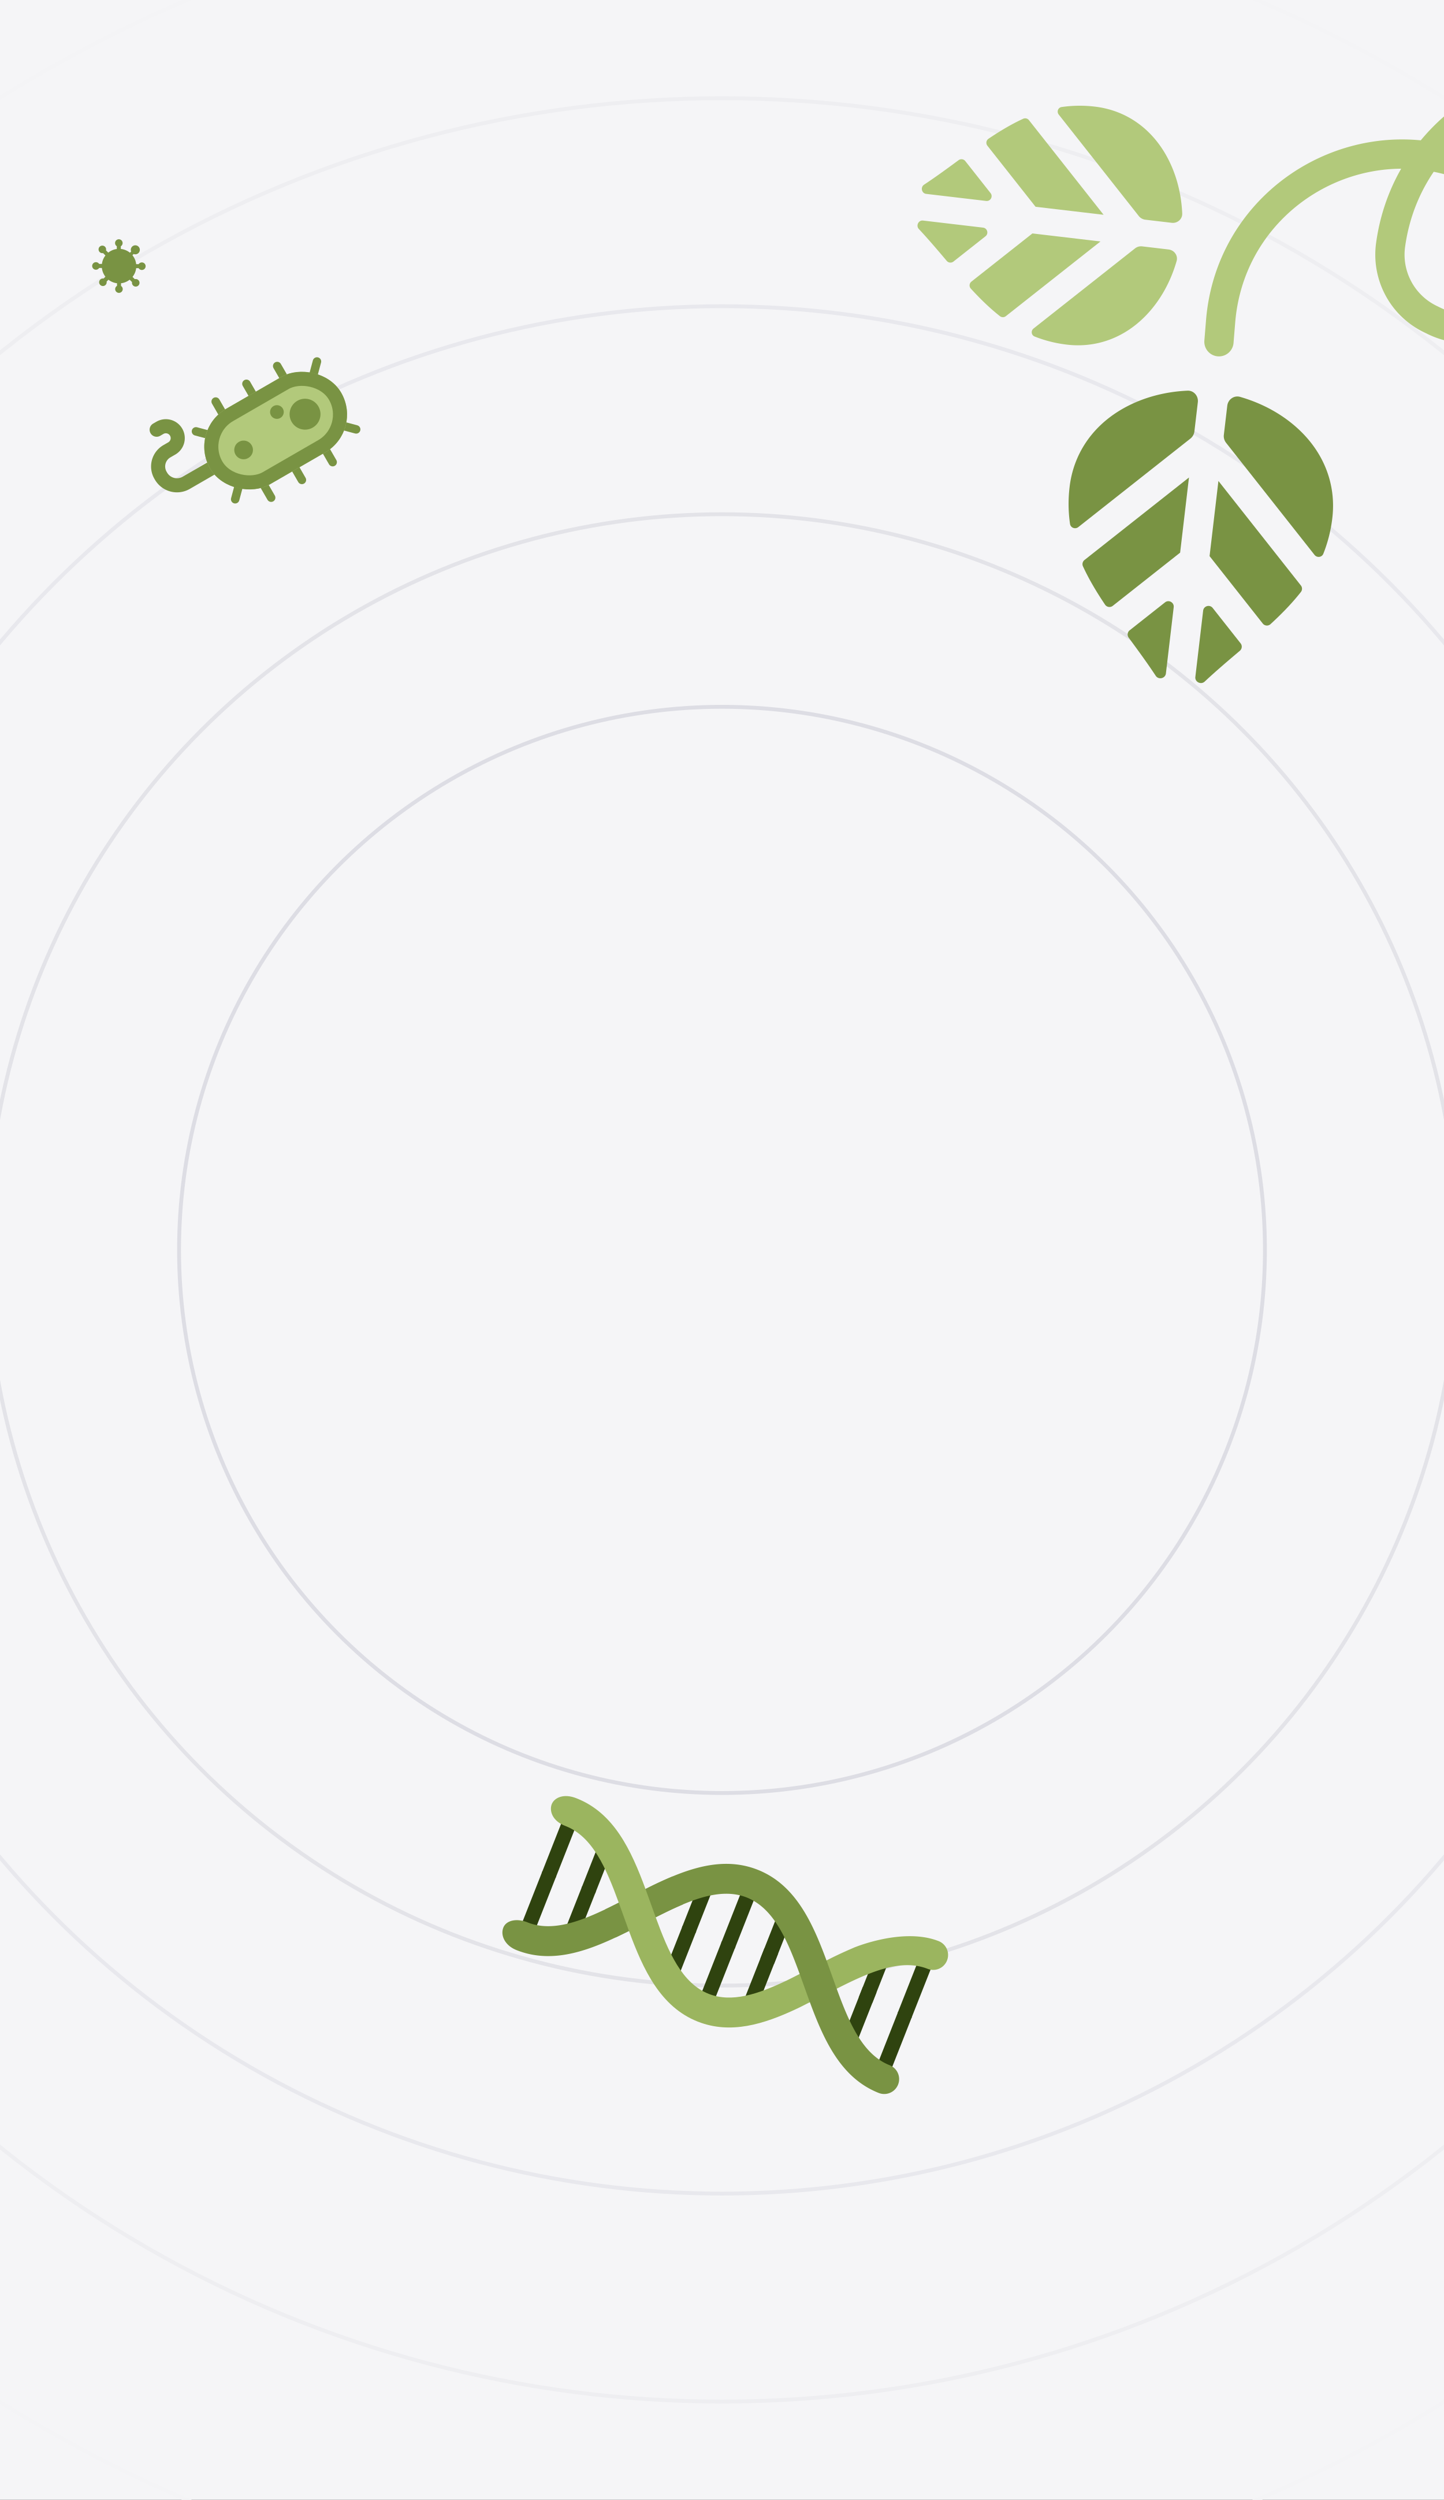
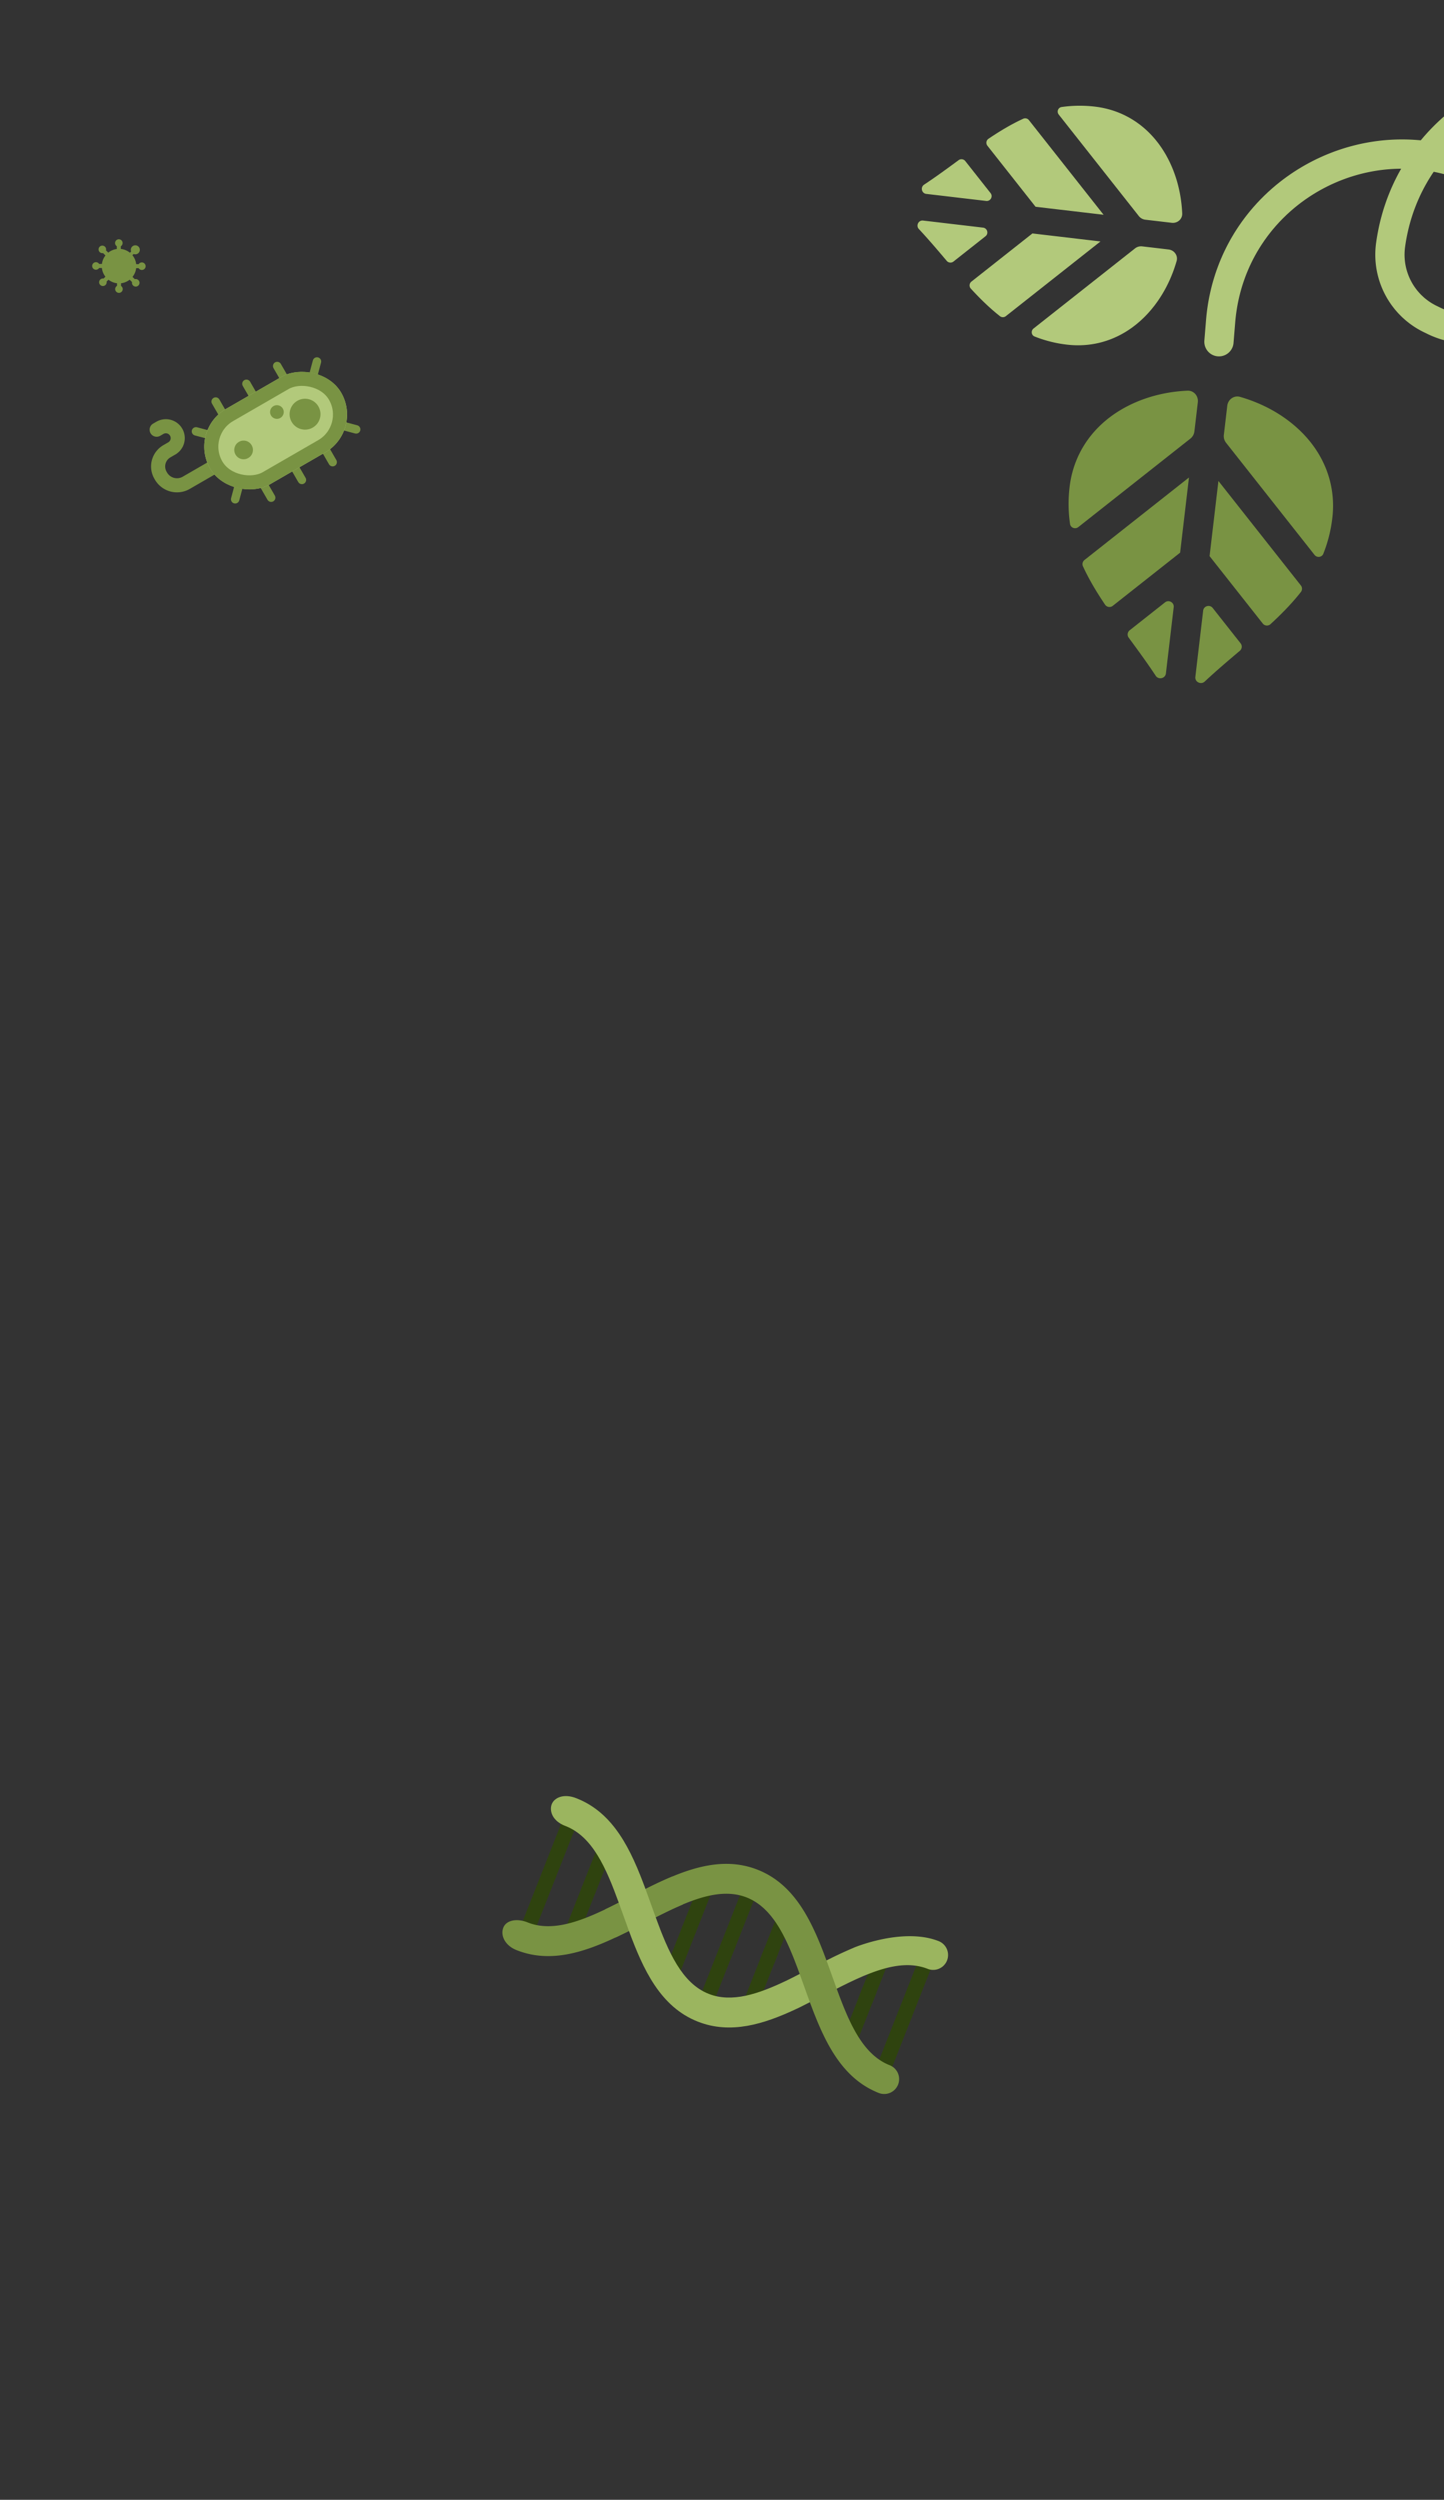
<svg xmlns="http://www.w3.org/2000/svg" fill="none" viewBox="0 0 375 649">
  <rect x="0" y="0" width="375" height="649" fill="#333333" stroke="none" />
  <g clip-path="url(#a)">
    <g clip-path="url(#b)">
-       <path fill="#F5F5F7" d="M0 0h375v649H0z" />
+       <path fill="#F5F5F7" d="M0 0v649H0z" />
      <circle cx="187.5" cy="324.5" r="353" stroke="#F4F4F6" />
      <circle cx="187.5" cy="324.5" r="353" stroke="#F4F4F6" />
      <circle cx="187.5" cy="324.5" r="299" stroke="#EEEEF1" />
      <circle cx="187.5" cy="324.5" r="245" stroke="#E8E8ED" />
      <circle cx="187.5" cy="324.5" r="191" stroke="#E3E3E8" />
      <circle cx="187.5" cy="324.5" r="141" stroke="#DDDDE4" />
    </g>
    <path fill="#2F430F" d="m228.05 535.461 5.212-13.217 3.552 1.402-5.209 13.216z" />
    <path fill="#2F430F" d="m233.121 522.586 5.213-13.214 3.554 1.402-5.214 13.211zM218.862 529.068l5.211-13.217 3.555 1.402-5.211 13.217z" />
    <path fill="#2F430F" d="m222.999 518.572 5.212-13.217 3.554 1.402-5.212 13.214zm-29.686.421 5.212-13.215 3.555 1.402-5.213 13.214z" />
    <path fill="#2F430F" d="m197.454 508.497 5.209-13.216 3.554 1.401-5.209 13.216zM182.245 517.208l5.211-13.217 3.554 1.399-5.212 13.217z" />
    <path fill="#2F430F" d="m187.265 504.487 5.212-13.217 3.554 1.401-5.211 13.217zM172.058 513.198l5.212-13.217 3.552 1.403-5.209 13.215z" />
    <path fill="#2F430F" d="m177.077 500.458 5.209-13.216 3.554 1.402-5.212 13.214zm-31.098 2.454 5.212-13.217 3.552 1.403-5.209 13.216z" />
    <path fill="#2F430F" d="m151.004 490.177 5.208-13.216 3.555 1.402-5.212 13.217zM135.649 499.023l5.212-13.217 3.554 1.402-5.211 13.217z" />
    <path fill="#2F430F" d="m140.733 486.134 5.209-13.215 3.554 1.401-5.208 13.216z" />
    <path fill="#799343" d="M134.216 506.315c9.705 3.827 19.532-.183 29.122-5.004a418 418 0 0 1-1.499-4.142c-.385-1.077-.767-2.14-1.153-3.198-8.592 4.364-16.68 7.881-23.631 5.14-2.736-1.132-5.552-.636-6.337 1.326-.826 2.066.464 4.72 3.498 5.878" />
    <path fill="#9BB55F" d="m214.638 508.971-6.963 3.513c-1.164.589-2.346 1.204-3.49 1.752-.449 1.14 1.94 7.028 2.66 7.312 1.166-.548 2.318-1.158 3.48-1.739 1.315-.66 5.961-2.991 6.967-3.502 2.381-1.206 4.737-2.364 7.031-3.329.393-.997-1.592-6.875-2.65-7.29a109 109 0 0 0-7.035 3.283" />
    <path fill="#9BB55F" d="m221.67 505.68 2.654 7.301c5.962-2.507 11.577-3.803 16.595-1.825a3.871 3.871 0 1 0 2.842-7.203c-9.328-3.68-22.138 1.744-22.091 1.727" />
    <path fill="#799343" d="M167.634 490.422a428 428 0 0 1 1.5 4.144 498 498 0 0 0 1.152 3.196c8.589-4.363 16.68-7.881 23.633-5.138 6.947 2.74 10.459 10.817 13.754 19.857.389 1.063 2.142 5.96 2.647 7.327 3.724 10.085 8.172 19.738 17.889 23.569a3.871 3.871 0 0 0 2.838-7.204c-6.948-2.742-10.464-10.821-13.762-19.867-.387-1.06-2.144-5.965-2.651-7.337-3.721-10.071-8.166-19.715-17.876-23.546-9.706-3.829-19.534.178-29.124 4.999" />
    <path fill="#799343" d="M167.639 490.421c-1.312.66-5.944 3.045-6.945 3.554q-1.74.885-3.502 1.725c.336.927 2.092 5.793 2.657 7.313a158 158 0 0 0 3.494-1.697c1.313-.66 5.945-3.045 6.949-3.555 2.39-1.213 4.737-2.348 7.036-3.315-.332-.918-2.088-5.776-2.65-7.29a106 106 0 0 0-7.039 3.265" />
    <path fill="#9BB55F" d="M143.304 468.355c-.681 1.636.002 4.419 3.62 5.739 6.951 2.741 10.467 10.826 13.766 19.883.386 1.058 2.141 5.964 2.65 7.342 3.718 10.065 8.168 19.705 17.872 23.531 8.531 3.364 17.155.67 25.629-3.304-.565-1.52-2.324-6.392-2.66-7.312-7.282 3.476-14.13 5.778-20.13 3.412-6.951-2.741-10.466-10.83-13.767-19.883-.384-1.055-2.143-5.963-2.652-7.341-3.72-10.068-8.165-19.706-17.87-23.532-3.366-1.365-5.777-.171-6.458 1.465" />
    <path stroke="#799343" stroke-linecap="round" stroke-width="3.66" d="m58.804 119.319-10.445 6.031a4.803 4.803 0 0 1-6.56-1.758l-.124-.214a4.555 4.555 0 0 1 1.668-6.223l1.271-.734a3.09 3.09 0 0 0 1.13-4.218v0a3.087 3.087 0 0 0-4.217-1.13l-.844.487" />
    <path stroke="#799343" stroke-linecap="round" stroke-width="2.196" d="M86.392 119.984 71.984 95.03M79.108 105.82l3.207-11.97M62.864 115.197l-11.97-3.207M80.525 108.272l11.97 3.208M64.28 117.648l-3.207 11.971M78.404 124.598 63.997 99.643M70.419 129.207 56.01 104.252" />
    <rect width="22.661" height="39.315" fill="#B2C97B" rx="11.33" transform="matrix(-.5 -.866 -.866 .5 94.277 111.779)" />
    <rect width="19" height="35.654" x="-2.5" y="-.67" stroke="#799343" stroke-width="3.66" rx="9.5" transform="matrix(-.5 -.866 -.866 .5 89.947 109.279)" />
    <circle cx="4.011" cy="4.011" r="4.011" fill="#799343" transform="matrix(.259 -.966 -.966 -.259 82.055 112.446)" />
    <circle cx="1.778" cy="1.778" r="1.778" fill="#799343" transform="matrix(.259 -.966 -.966 -.259 73.17 109.146)" />
    <circle cx="2.425" cy="2.425" r="2.425" fill="#799343" transform="matrix(.259 -.966 -.966 -.259 64.978 119.782)" />
    <path fill="#799343" fill-rule="evenodd" d="M35.97 65.686a1.17 1.17 0 0 1-1.267.258l-.315.315c.556.683.882 1.49.976 2.32h.648a.982.982 0 0 1 1.517-.163.98.98 0 1 1-1.527 1.205h-.641a4.46 4.46 0 0 1-.949 2.263l.592.592a.98.98 0 1 1-.714.76l-.619-.62a4.46 4.46 0 0 1-2.24.92v.702a.98.98 0 1 1-1.042-.022v-.681a4.46 4.46 0 0 1-2.22-.91l-.481.48a.979.979 0 0 1-1.657.865.98.98 0 0 1 .868-1.656l.479-.479a4.46 4.46 0 0 1-.917-2.268h-.715a.98.98 0 0 1-1.522.172.98.98 0 1 1 1.523-1.214h.724a4.46 4.46 0 0 1 .913-2.196l-.62-.62a.979.979 0 1 1 .76-.713l.593.593a4.46 4.46 0 0 1 2.216-.943v-.721a.98.98 0 1 1 1.042.011v.696a4.46 4.46 0 0 1 2.367.981l.315-.314a1.171 1.171 0 1 1 1.912.387" clip-rule="evenodd" />
    <path fill="#B2C97B" fill-rule="evenodd" d="M238.625 59.463c-.821-.877-.105-2.343 1.088-2.202l15.578 1.835c1.118.131 1.519 1.55.635 2.247l-8.315 6.562a1.264 1.264 0 0 1-1.748-.176c-2.364-2.797-4.737-5.591-7.238-8.266m66.935 8.314c.41-1.427-.606-2.832-2.081-3.006l-6.856-.808a2.53 2.53 0 0 0-1.862.527l-26.349 20.796c-.737.581-.603 1.73.268 2.077a33 33 0 0 0 8.414 2.114c7.604.895 14.856-1.764 20.421-7.487 3.709-3.815 6.471-8.729 8.045-14.213m-45.874 14.31a1.24 1.24 0 0 0 1.535-.01l24.567-19.39-17.672-2.081-15.84 12.502a1.253 1.253 0 0 0-.151 1.831c2.396 2.606 4.872 5.039 7.561 7.149M240.53 50.336c-1.193-.14-1.549-1.732-.547-2.395 3.054-2.02 6.01-4.185 8.959-6.357a1.263 1.263 0 0 1 1.741.235l6.562 8.313c.698.884-.022 2.17-1.14 2.038zm28.4 3.345L256.429 37.84a1.25 1.25 0 0 1 .279-1.816c2.935-1.977 5.908-3.768 9.013-5.195a1.24 1.24 0 0 1 1.49.366L286.6 55.761zm26.816 2.413a2.53 2.53 0 0 0 1.688.944l6.861.808c1.475.174 2.789-.957 2.722-2.441-.257-5.7-1.802-11.12-4.523-15.692-4.083-6.86-10.519-11.13-18.123-12.026a33 33 0 0 0-8.678.101c-.927.136-1.324 1.222-.743 1.958z" clip-rule="evenodd" />
    <path stroke="#B2C97B" stroke-linecap="round" stroke-width="7.599" d="m482.032 120.809-1.9-23.064a88.76 88.76 0 0 0-42.219-68.476l-1.961-1.196c-30.456-18.589-69.979.178-74.823 35.528v0a18.56 18.56 0 0 0 10.275 19.213l1.025.498c10.328 5.02 22.749.247 27.056-10.399v0c3.724-9.203.069-19.742-8.554-24.664l-3.482-1.988c-30.01-17.128-67.651 2.724-70.461 37.164l-.433 5.3" />
    <path fill="#799343" fill-rule="evenodd" d="M312.858 176.946c-.969.906-2.587.115-2.432-1.202l2.026-17.201c.146-1.235 1.711-1.677 2.481-.701l7.247 9.181c.466.591.38 1.444-.194 1.93-3.089 2.611-6.175 5.231-9.128 7.993m9.181-73.911c-1.576-.452-3.128.669-3.32 2.297l-.892 7.571a2.8 2.8 0 0 0 .581 2.056l22.964 29.096c.642.813 1.91.665 2.294-.296a36.4 36.4 0 0 0 2.334-9.291c.989-8.396-1.947-16.405-8.268-22.55-4.212-4.095-9.638-7.145-15.693-8.883m15.802 50.654a1.37 1.37 0 0 0-.012-1.694l-21.411-27.128-2.298 19.514 13.805 17.491a1.383 1.383 0 0 0 2.022.167c2.877-2.646 5.563-5.38 7.894-8.35m-35.062 21.153c-.156 1.317-1.913 1.711-2.644.605-2.231-3.373-4.622-6.637-7.02-9.894a1.394 1.394 0 0 1 .259-1.922l9.18-7.246c.976-.77 2.396.024 2.25 1.259zm3.693-31.36-17.489 13.804a1.384 1.384 0 0 1-2.006-.307c-2.183-3.242-4.16-6.525-5.737-9.953a1.37 1.37 0 0 1 .405-1.646l27.125-21.409zm2.664-29.61a2.8 2.8 0 0 0 1.043-1.865l.892-7.575c.192-1.629-1.057-3.08-2.695-3.006-6.293.284-12.279 1.99-17.327 4.994-7.575 4.509-12.291 11.616-13.28 20.012-.399 3.384-.33 6.561.112 9.582.15 1.025 1.349 1.462 2.162.821z" clip-rule="evenodd" />
  </g>
  <defs>
    <clipPath id="a">
      <path fill="#fff" d="M0 0h375v649H0z" />
    </clipPath>
    <clipPath id="b">
-       <path fill="#fff" d="M0 0h375v649H0z" />
-     </clipPath>
+       </clipPath>
  </defs>
</svg>